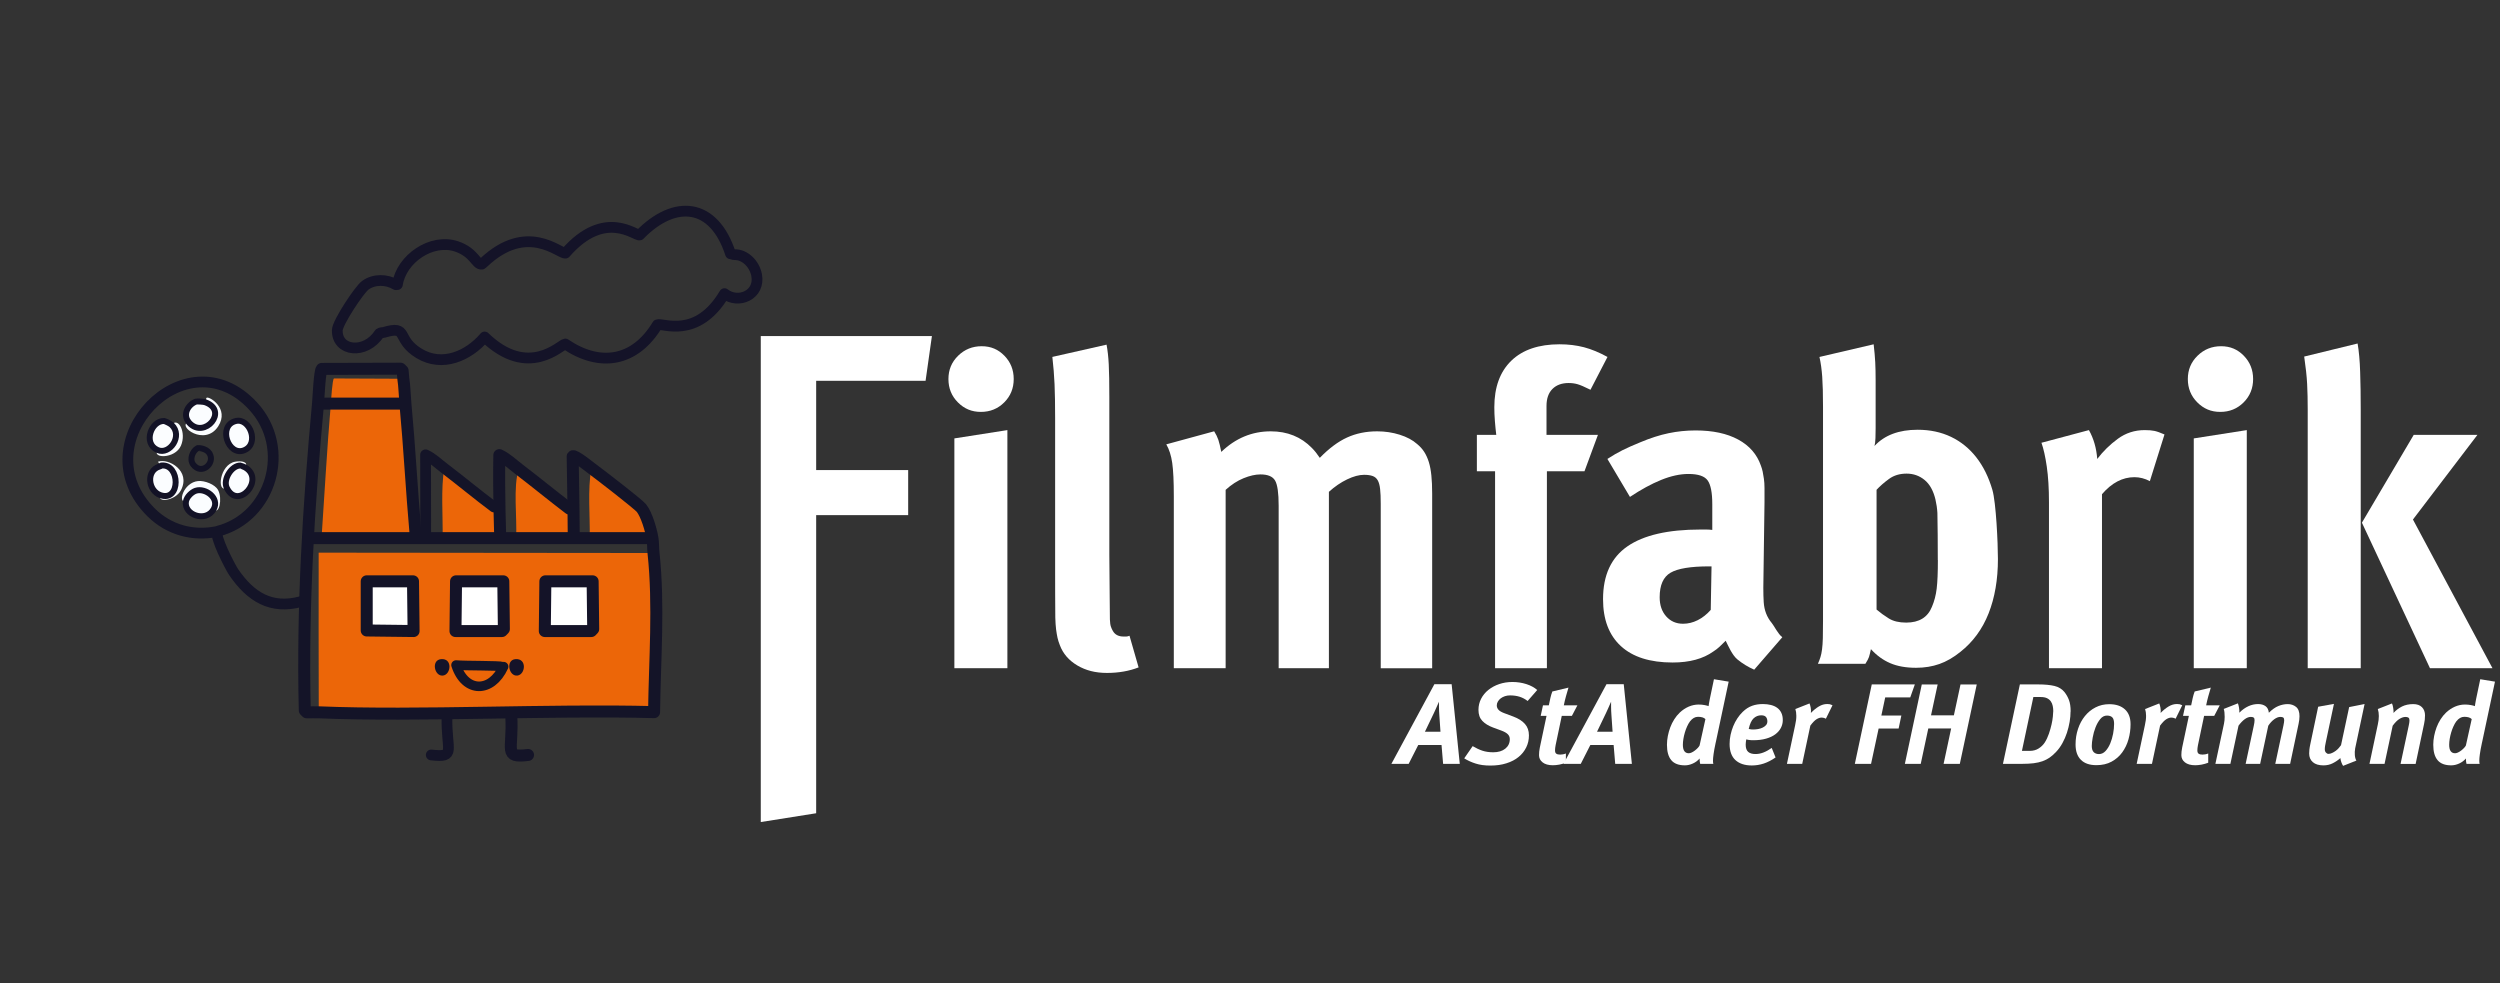
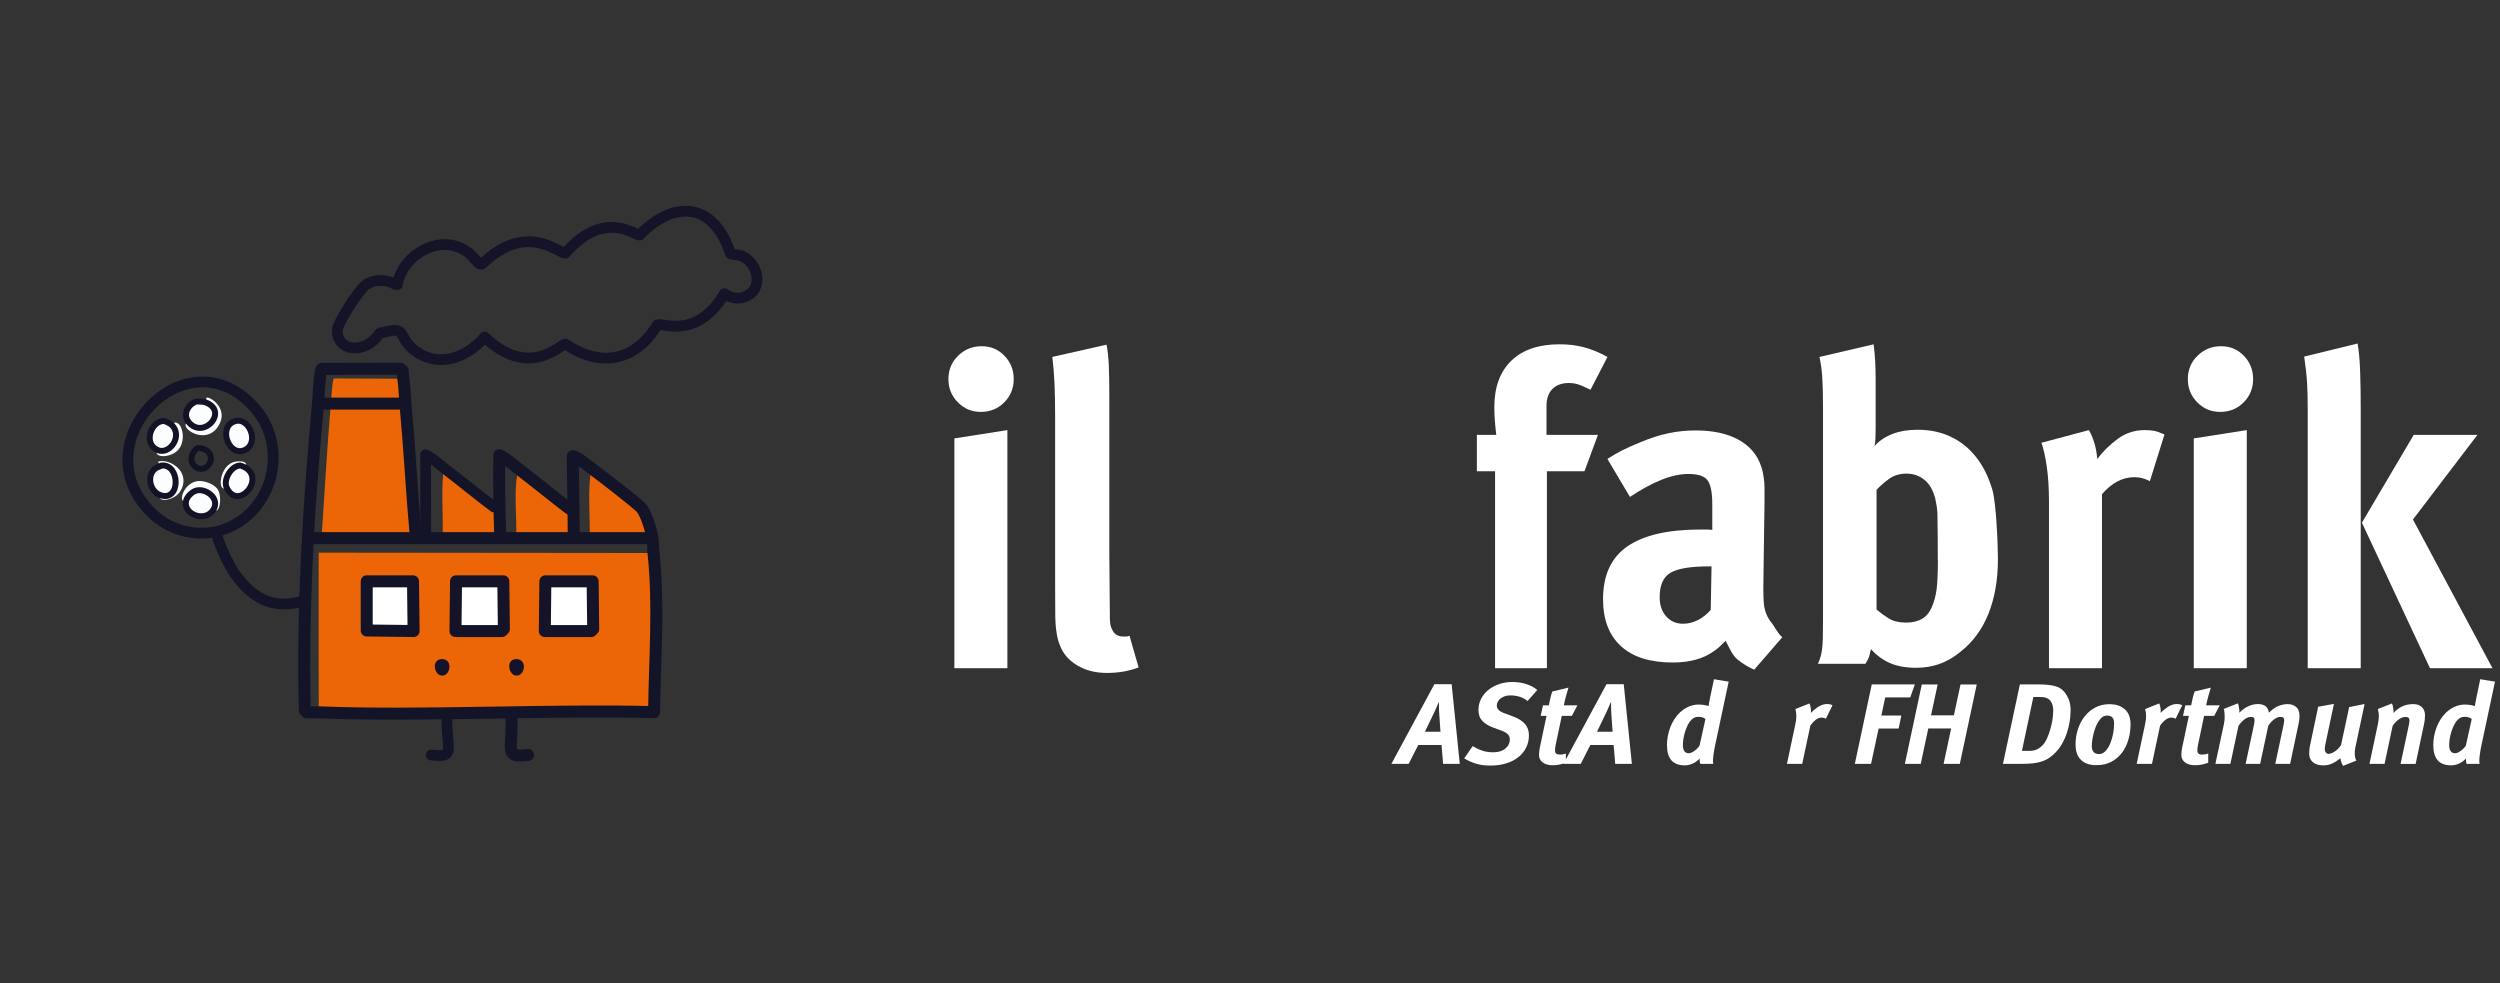
<svg xmlns="http://www.w3.org/2000/svg" version="1.1" width="600" height="236">
  <rect width="100%" height="100%" fill="#333333" stroke="none" />
  <svg id="Layer_1" data-name="Layer 1" viewBox="0 0 566.4 223.69" x="0" y="0" width="600" height="236">
    <defs>
      <style>
      .cls-1 {
        stroke: #131428;
        stroke-width: 2.18px;
      }

      .cls-1, .cls-2, .cls-3, .cls-4, .cls-5, .cls-6, .cls-7, .cls-8, .cls-9, .cls-10 {
        fill: none;
        stroke-linecap: round;
        stroke-linejoin: round;
      }

      .cls-11 {
        fill: #151329;
      }

      .cls-11, .cls-12, .cls-13, .cls-14, .cls-15 {
        stroke-width: 0px;
      }

      .cls-12 {
        fill: #59a0d8;
      }

      .cls-2, .cls-4, .cls-7, .cls-10 {
        stroke-width: 1.36px;
      }

      .cls-2, .cls-9 {
        stroke: #131327;
      }

      .cls-13 {
        fill: #fff;
      }

      .cls-3, .cls-6 {
        stroke-width: 2.45px;
      }

      .cls-3, .cls-8 {
        stroke: #141328;
      }

      .cls-14 {
        fill: #fbfdff;
      }

      .cls-4 {
        stroke: #131225;
      }

      .cls-5, .cls-6 {
        stroke: #141428;
      }

      .cls-5, .cls-8, .cls-9 {
        stroke-width: 2.73px;
      }

      .cls-15 {
        fill: #ec6608;
      }

      .cls-7 {
        stroke: #131226;
      }

      .cls-10 {
        stroke: #121225;
      }
    </style>
    </defs>
    <g>
-       <path class="cls-13" d="m209.4,86.62h-24.89v20.31h20.93v10.26h-20.93v67.81l-12.6,2v-110.55h38.93l-1.44,10.17Z" />
      <path class="cls-13" d="m229.45,86.23c0,2.1-.72,3.87-2.16,5.31-1.44,1.44-3.21,2.16-5.31,2.16s-3.78-.72-5.22-2.16c-1.44-1.44-2.16-3.21-2.16-5.31s.73-3.87,2.21-5.31c1.47-1.44,3.25-2.16,5.35-2.16s3.76.72,5.17,2.16c1.41,1.44,2.12,3.21,2.12,5.31Zm-13.5,65.77v-52.27l12.06-1.89v54.16h-12.06Z" />
      <path class="cls-13" d="m257.86,151.82c-2.16.84-4.56,1.26-7.2,1.26s-4.83-.57-6.75-1.71c-1.92-1.14-3.24-2.67-3.96-4.59-.24-.6-.42-1.17-.54-1.71-.12-.54-.22-1.17-.32-1.89-.09-.72-.15-1.62-.18-2.7-.03-1.08-.04-9.43-.04-11.05v-34.38c0-3.06-.04-5.61-.13-7.65-.09-2.04-.26-4.11-.5-6.21l12.33-2.79c.24,1.26.41,2.76.5,4.5.09,1.74.13,4.23.13,7.47v35.91c0,1.98.01,3.57.04,4.77.03,1.2.06,9.16.09,9.88.03.72.1,1.26.23,1.62.12.36.27.69.45.99.48.84,1.29,1.26,2.43,1.26h.63c.18,0,.42-.06.72-.18l2.07,7.2Z" />
-       <path class="cls-13" d="m312.94,152v-37.42c0-1.38-.04-2.49-.14-3.33-.09-.84-.27-1.5-.54-1.98-.27-.48-.66-.81-1.17-.99-.51-.18-1.16-.27-1.93-.27-1.14,0-2.43.35-3.87,1.04-1.44.69-2.82,1.64-4.14,2.83v40.12h-11.43v-36.97c0-2.88-.27-4.78-.81-5.71-.54-.93-1.65-1.4-3.33-1.4-1.14,0-2.42.29-3.83.86-1.41.57-2.78,1.46-4.09,2.65v40.57h-11.79v-39.13c0-3.36-.12-5.88-.36-7.56-.24-1.68-.69-3.09-1.35-4.23l10.89-2.97c.42.66.73,1.31.95,1.94.21.63.43,1.55.67,2.75,3.24-3.12,6.99-4.68,11.25-4.68,3.78,0,6.9,1.26,9.36,3.78.6.6,1.2,1.35,1.8,2.25,2.1-2.16,4.17-3.7,6.21-4.63,2.04-.93,4.32-1.4,6.84-1.4,1.8,0,3.51.26,5.13.77,1.62.51,2.94,1.21,3.96,2.12.66.54,1.2,1.14,1.62,1.8.42.66.77,1.43,1.04,2.29.27.87.46,1.89.58,3.06.12,1.17.18,2.54.18,4.1v39.76h-11.7Z" />
      <path class="cls-13" d="m360.64,88.66c-1.32-.66-2.3-1.08-2.93-1.26-.63-.18-1.3-.27-2.02-.27-1.56,0-2.79.45-3.69,1.35-.9.9-1.35,2.19-1.35,3.87v6.57h11.7l-3.06,8.28h-8.55v44.8h-11.79v-44.8h-4.14v-8.28h4.41c-.12-.96-.22-1.99-.31-3.1-.09-1.11-.13-2.17-.13-3.19,0-4.56,1.29-8.08,3.87-10.58,2.58-2.49,6.24-3.73,10.98-3.73,1.98,0,3.83.23,5.54.67,1.71.45,3.49,1.19,5.35,2.21l-3.87,7.47Z" />
      <path class="cls-13" d="m397.9,152.34c-1.38-.6-2.66-1.38-3.83-2.34s-2.06-3.04-2.66-4.24c-.48.48-.95.93-1.39,1.35-.45.42-.92.78-1.4,1.08-2.34,1.68-5.43,2.52-9.27,2.52-5.16,0-9.09-1.25-11.79-3.74-2.7-2.49-4.05-6.04-4.05-10.67,0-5.46,1.85-9.46,5.54-12.01,3.69-2.55,9.23-3.83,16.61-3.83h1.35c.42,0,.87.03,1.35.09v-5.89c0-2.58-.35-4.37-1.04-5.35-.69-.99-2.15-1.49-4.37-1.49-1.92,0-3.99.45-6.21,1.35-2.22.9-4.59,2.19-7.11,3.87l-5.13-8.64c1.2-.78,2.34-1.44,3.42-1.98,1.08-.54,2.43-1.14,4.05-1.8,2.28-.96,4.42-1.65,6.44-2.07,2.01-.42,4.06-.63,6.17-.63,3.9,0,7.12.69,9.67,2.07,2.55,1.38,4.28,3.36,5.17,5.94.18.48.32.94.41,1.39s.18.98.27,1.58c.09.6.14,1.32.14,2.16v3.15l-.27,19.48c0,1.26.03,2.36.09,3.29.06.93.24,1.79.54,2.56.3.78.73,1.52,1.31,2.21.57.69,1.36,2.43,2.38,3.21l-6.39,7.38Zm-10.26-23.5c-4.2,0-7.12.48-8.77,1.44-1.65.96-2.48,2.82-2.48,5.58,0,1.8.5,3.25,1.49,4.36.99,1.11,2.26,1.67,3.83,1.67,1.14,0,2.25-.27,3.33-.81s2.07-1.32,2.97-2.34l.18-9.9h-.54Z" />
      <path class="cls-13" d="m453.34,127.15c0,4.68-.71,8.81-2.12,12.38-1.41,3.57-3.55,6.5-6.43,8.77-1.56,1.26-3.15,2.18-4.77,2.75s-3.39.86-5.31.86c-2.28,0-4.23-.35-5.85-1.04-1.62-.69-3.09-1.75-4.41-3.2-.18.84-.33,1.44-.45,1.8-.12.36-.39.87-.81,1.53h-10.8c.24-.54.43-1.05.58-1.53.15-.48.27-1.06.36-1.75.09-.69.15-1.54.18-2.56.03-1.02.04-2.34.04-3.96v-48.66c0-2.88-.06-5.16-.18-6.84-.12-1.68-.33-3.18-.63-4.5l12.33-2.88c.18,1.56.3,2.92.36,4.09.06,1.17.09,2.54.09,4.1v10.89c0,.66-.02,1.41-.04,2.25-.03.84-.11,1.44-.22,1.8,2.28-2.46,5.55-3.69,9.81-3.69,2.82,0,5.36.54,7.61,1.62s4.17,2.64,5.76,4.68c1.59,2.04,2.8,4.5,3.64,7.38.84,2.88,1.26,12.12,1.26,15.72Zm-13.68.27c0-2.1-.03-9.67-.09-10.72-.06-1.05-.21-2.08-.45-3.11-.48-1.98-1.3-3.45-2.47-4.41-1.17-.96-2.54-1.44-4.09-1.44s-2.9.4-4,1.21c-1.11.81-2.06,1.64-2.83,2.47v27.24c.84.72,1.77,1.4,2.79,2.03,1.02.63,2.34.94,3.96.94,2.94,0,4.89-1.2,5.85-3.6.54-1.26.9-2.64,1.08-4.14.18-1.5.27-3.66.27-6.48Z" />
      <path class="cls-13" d="m487.9,109.45c-1.14-.6-2.31-.9-3.51-.9-2.7,0-5.16,1.29-7.38,3.87v39.58h-12.06v-37.78c0-3.12-.17-5.82-.5-8.1-.33-2.28-.74-4.08-1.21-5.4l10.8-2.88c1.08,1.92,1.71,4.11,1.89,6.57,1.32-1.74,2.88-3.27,4.68-4.59,1.8-1.32,3.84-1.98,6.12-1.98.9,0,1.63.06,2.21.18.57.12,1.33.39,2.29.81l-3.33,10.62Z" />
      <path class="cls-13" d="m511.39,86.23c0,2.1-.72,3.87-2.16,5.31-1.44,1.44-3.21,2.16-5.31,2.16s-3.78-.72-5.22-2.16c-1.44-1.44-2.16-3.21-2.16-5.31s.73-3.87,2.21-5.31c1.47-1.44,3.25-2.16,5.35-2.16s3.76.72,5.17,2.16c1.41,1.44,2.12,3.21,2.12,5.31Zm-13.5,65.77v-52.27l12.06-1.89v54.16h-12.06Z" />
      <path class="cls-13" d="m523.81,152v-58.93c0-2.04-.04-3.94-.13-5.71-.09-1.77-.32-3.85-.67-6.25l12.15-2.97c.3,1.74.5,3.9.58,6.48.09,2.58.13,5.4.13,8.46v58.93h-12.06Zm27.81,0l-15.48-33.1,11.79-19.98h14.49l-14.67,19.26,18.09,33.82h-14.22Z" />
    </g>
    <g>
      <path class="cls-13" d="m327.13,173.77l-.36-4.29h-5.3l-2.18,4.29h-3.93l9.78-18.12h3.93l1.85,18.12h-3.77Zm-.86-11.08c-.05-.69-.08-1.33-.08-1.92v-1.14c-.05.1-.13.29-.25.56-.11.27-.25.57-.4.91-.16.34-.32.69-.48,1.05-.17.36-.32.68-.46.96l-1.61,3.35h3.54l-.26-3.77Z" />
      <path class="cls-13" d="m346.37,159.47c-.59-.45-1.21-.78-1.86-.98-.65-.2-1.37-.3-2.15-.3-.42,0-.81.06-1.17.18s-.68.29-.95.49-.49.45-.65.73c-.17.28-.25.57-.25.88,0,.36.12.69.38.98.25.29.68.54,1.29.77l2.08.78c1.16.43,2.04.99,2.65,1.68s.91,1.55.91,2.59-.2,1.9-.61,2.74-.99,1.57-1.74,2.18c-.75.62-1.67,1.1-2.76,1.44-1.08.35-2.3.52-3.65.52s-2.41-.15-3.37-.46c-.96-.3-1.82-.7-2.59-1.18l1.92-2.78c.76.45,1.5.8,2.22,1.04.72.24,1.54.36,2.46.36,1.14,0,2.06-.27,2.74-.82s1.03-1.27,1.03-2.17c0-.45-.16-.83-.47-1.13-.31-.3-.8-.58-1.46-.82l-1.9-.7c-1.02-.38-1.83-.88-2.42-1.5-.59-.62-.88-1.45-.88-2.51,0-.9.2-1.74.6-2.52s.95-1.45,1.65-2.01,1.52-1.01,2.46-1.33c.94-.32,1.94-.48,3.02-.48s2.16.16,3.16.48c1,.32,1.82.77,2.48,1.34l-2.18,2.5Z" />
      <path class="cls-13" d="m356.43,162.85h-2.31l-1.4,6.68c-.05.23-.09.44-.1.64s-.03.38-.03.53c0,.36.09.62.29.75.19.14.48.21.88.21.16,0,.36-.02.62-.06s.48-.11.68-.2v2.11c-.5.19-1.01.33-1.52.43-.51.09-.99.14-1.44.14-1.01,0-1.78-.22-2.33-.65-.55-.43-.82-.98-.82-1.64,0-.24.01-.51.04-.81.03-.29.07-.6.14-.91l1.53-7.23h-1.33l.52-2.39h1.33c.14-.66.26-1.22.36-1.69.1-.47.25-.95.44-1.46l3.67-.88c-.19.61-.38,1.26-.57,1.96-.19.7-.36,1.39-.49,2.07h3.09l-1.25,2.39Z" />
      <path class="cls-13" d="m366.28,173.77l-.36-4.29h-5.3l-2.18,4.29h-3.93l9.78-18.12h3.93l1.85,18.12h-3.77Zm-.86-11.08c-.05-.69-.08-1.33-.08-1.92v-1.14c-.05.1-.13.29-.25.56-.11.27-.25.57-.4.91-.16.34-.32.69-.48,1.05-.17.36-.32.68-.46.96l-1.61,3.35h3.54l-.26-3.77Z" />
      <path class="cls-13" d="m389.14,168.91c-.24,1.13-.41,2.01-.49,2.65-.09.64-.13,1.14-.13,1.48s.03.57.08.73h-2.99c-.04-.1-.07-.29-.1-.55s-.04-.49-.03-.68c-.42.49-.93.87-1.53,1.14-.61.28-1.21.42-1.82.42-1.4,0-2.44-.39-3.09-1.17-.66-.78-.99-1.95-.99-3.51,0-.66.07-1.33.2-2,.13-.68.32-1.33.56-1.98.24-.64.55-1.25.91-1.82.36-.57.78-1.08,1.25-1.53.61-.57,1.28-1.02,2.01-1.34.74-.32,1.5-.48,2.28-.48.49,0,.95.04,1.39.13.44.09.73.17.87.23.02-.1.04-.29.08-.55.03-.26.09-.59.18-.99l.96-4.58,3.35.55-2.94,13.83Zm-2.34-5.33c-.35-.35-.91-.52-1.69-.52-.68,0-1.28.35-1.82,1.04-.24.33-.46.71-.66,1.16-.2.44-.37.9-.51,1.38s-.25.96-.33,1.44c-.08.49-.12.94-.12,1.35,0,1.28.45,1.92,1.35,1.92.19,0,.41-.06.65-.17.24-.11.48-.26.72-.44.23-.18.45-.37.64-.57.19-.2.34-.39.44-.58l1.33-6.01Z" />
-       <path class="cls-13" d="m404.4,163.81c0,.62-.14,1.21-.43,1.77-.29.56-.71,1.04-1.27,1.46s-1.26.75-2.11.99c-.84.24-1.82.36-2.92.36-.38,0-.72-.02-1.01-.07-.29-.04-.49-.08-.57-.12-.04.14-.07.34-.09.6-.03.26-.04.46-.04.6,0,.76.19,1.31.57,1.64.38.33.94.49,1.66.49.61,0,1.22-.12,1.83-.36.62-.24,1.24-.59,1.86-1.04l.88,2.18c-.9.62-1.79,1.08-2.68,1.38-.88.29-1.79.44-2.73.44-1.59,0-2.83-.41-3.72-1.22-.88-.81-1.33-2.04-1.33-3.67,0-.69.07-1.38.22-2.07s.35-1.34.61-1.98c.26-.63.57-1.23.94-1.78.36-.55.77-1.05,1.22-1.48.66-.64,1.37-1.1,2.12-1.37.75-.27,1.57-.4,2.46-.4.66,0,1.26.07,1.82.21s1.03.35,1.43.64c.4.29.71.66.94,1.13s.34,1.02.34,1.66Zm-3.51.29c0-.4-.1-.73-.31-.99s-.57-.39-1.09-.39c-.66,0-1.23.23-1.72.68-.49.45-.86,1.26-1.12,2.42.05.02.18.04.38.08.2.04.4.05.61.05.38,0,.76-.03,1.14-.1.38-.07.73-.18,1.04-.33.31-.15.57-.34.77-.57.2-.23.3-.52.3-.84Z" />
      <path class="cls-13" d="m414.2,163.5c-.29-.17-.63-.26-1.01-.26-.35,0-.72.13-1.12.38-.4.25-.87.73-1.4,1.44l-1.85,8.71h-3.48l1.87-8.79c.19-.83.28-1.55.27-2.14,0-.6-.08-1.11-.22-1.55l3.22-1.27c.1.23.19.55.27.96s.09.81.04,1.2c.59-.61,1.19-1.1,1.81-1.47.62-.37,1.25-.56,1.91-.56.24,0,.44.02.6.05.16.04.35.11.6.23l-1.51,3.07Z" />
      <path class="cls-13" d="m433.39,158.64h-5.69l-.88,4.13h4.55l-.62,2.96h-4.55l-1.72,8.03h-3.69l3.85-18.07h9.8l-1.04,2.94Z" />
      <path class="cls-13" d="m444.67,173.77h-3.69l1.72-8.06h-5.2l-1.72,8.06h-3.61l3.85-18.07h3.61l-1.51,7.02h5.2l1.51-7.02h3.69l-3.85,18.07Z" />
      <path class="cls-13" d="m469.86,161.86c0,.75-.07,1.53-.21,2.35s-.34,1.65-.61,2.47-.61,1.61-1.03,2.37-.9,1.43-1.46,2.01c-.47.5-.95.93-1.44,1.27s-1.04.62-1.62.83-1.26.36-2.01.46c-.75.09-1.62.14-2.61.14h-4.39l3.85-18.07h4.16c1.51,0,2.74.12,3.71.35.96.23,1.73.71,2.3,1.42.42.54.75,1.13,1,1.79.25.66.38,1.53.38,2.6Zm-3.93-.05c0-.42-.04-.82-.12-1.21s-.22-.74-.43-1.04c-.21-.3-.5-.55-.87-.73-.37-.18-.86-.27-1.47-.27h-1.64l-2.6,12.25h1.79c.78,0,1.46-.19,2.03-.56.57-.37,1.02-.81,1.35-1.31.4-.62.72-1.3.97-2.04.25-.74.45-1.44.6-2.11.15-.67.25-1.27.3-1.81s.08-.93.08-1.17Z" />
      <path class="cls-13" d="m483.51,164.75c0,1.18-.16,2.32-.47,3.43-.31,1.11-.79,2.1-1.43,2.98-.64.88-1.45,1.58-2.43,2.11-.98.53-2.13.79-3.45.79-1.53,0-2.7-.4-3.51-1.21-.82-.81-1.22-1.97-1.22-3.5,0-1.25.19-2.43.56-3.54.37-1.11.89-2.08,1.56-2.91s1.47-1.49,2.42-1.98,1.99-.73,3.13-.73c1.51,0,2.69.39,3.55,1.17.86.78,1.29,1.91,1.29,3.38Zm-3.74,0c0-.78-.14-1.3-.42-1.57-.28-.27-.68-.4-1.2-.4-.59,0-1.1.26-1.53.79-.43.53-.79,1.16-1.08,1.9-.29.74-.5,1.5-.64,2.29-.14.79-.21,1.43-.21,1.94,0,.64.15,1.11.44,1.4.29.29.69.44,1.2.44.55,0,1.05-.23,1.48-.69.43-.46.79-1.04,1.08-1.73.29-.69.5-1.43.65-2.21.15-.78.22-1.5.22-2.16Z" />
      <path class="cls-13" d="m493.76,163.5c-.29-.17-.63-.26-1.01-.26-.35,0-.72.13-1.12.38-.4.25-.87.73-1.4,1.44l-1.85,8.71h-3.48l1.87-8.79c.19-.83.28-1.55.27-2.14,0-.6-.08-1.11-.22-1.55l3.22-1.27c.1.23.19.55.27.96s.09.81.04,1.2c.59-.61,1.19-1.1,1.81-1.47.62-.37,1.25-.56,1.91-.56.24,0,.44.02.6.05.16.04.35.11.6.23l-1.51,3.07Z" />
      <path class="cls-13" d="m502.55,162.85h-2.31l-1.4,6.68c-.05.23-.09.44-.1.64s-.03.38-.03.53c0,.36.09.62.29.75.19.14.48.21.88.21.16,0,.36-.02.62-.06s.48-.11.68-.2v2.11c-.5.19-1.01.33-1.52.43-.51.09-.99.14-1.44.14-1.01,0-1.78-.22-2.33-.65-.55-.43-.82-.98-.82-1.64,0-.24.01-.51.04-.81.03-.29.07-.6.14-.91l1.53-7.23h-1.33l.52-2.39h1.33c.14-.66.26-1.22.36-1.69.1-.47.25-.95.44-1.46l3.67-.88c-.19.61-.38,1.26-.57,1.96-.19.7-.36,1.39-.49,2.07h3.09l-1.25,2.39Z" />
      <path class="cls-13" d="m521.94,162.93c0,.52-.07,1.1-.21,1.74l-1.92,9.1h-3.38l1.87-8.79c.1-.49.16-.87.16-1.14,0-.29-.07-.49-.2-.6-.13-.1-.35-.16-.66-.16-.45,0-.92.18-1.42.55-.49.36-.94.85-1.34,1.46l-1.85,8.68h-3.3l1.85-8.66c.12-.54.18-.97.18-1.3,0-.28-.07-.47-.2-.57-.13-.1-.34-.16-.64-.16-.45,0-.91.17-1.39.52-.48.35-.95.84-1.42,1.48l-1.85,8.68h-3.41l1.95-9.1c.05-.24.09-.5.12-.78.03-.28.04-.55.04-.81,0-.36-.02-.71-.05-1.03-.04-.32-.09-.58-.16-.77l3.22-1.27c.09.21.17.53.25.96.08.43.1.82.07,1.17.66-.66,1.35-1.15,2.07-1.48.72-.33,1.45-.49,2.2-.49.68,0,1.24.16,1.68.47.44.31.7.81.77,1.51.73-.73,1.45-1.24,2.16-1.53.71-.29,1.42-.44,2.13-.44s1.38.21,1.9.64c.52.42.78,1.13.78,2.12Z" />
      <path class="cls-13" d="m534.6,170.31c-.09.45-.11.94-.07,1.46.04.52.16.94.35,1.25l-3.02,1.2c-.16-.24-.29-.52-.4-.83-.11-.31-.19-.62-.22-.94-.5.45-1.07.84-1.72,1.17s-1.35.49-2.13.49c-1.04,0-1.84-.24-2.41-.73-.56-.49-.84-1.14-.84-1.98,0-.24.02-.53.05-.87.04-.34.1-.75.21-1.23l1.79-8.53,3.59-.65-1.82,8.56c-.09.35-.15.68-.2,1.01s-.06.59-.06.78c0,.29.09.54.26.73.17.19.36.29.57.29.26,0,.53-.06.82-.2.29-.13.56-.29.82-.48s.49-.4.7-.64c.21-.23.38-.46.52-.66l1.85-8.66,3.51-.7-2.16,10.17Z" />
      <path class="cls-13" d="m550.49,162.8c0,.29-.02.61-.05.94-.04.33-.09.64-.16.94l-1.92,9.1h-3.43l1.85-8.66c.05-.26.09-.49.13-.69.03-.2.05-.37.05-.51,0-.33-.07-.55-.22-.66-.15-.11-.38-.17-.69-.17-.42,0-.87.15-1.35.44-.49.29-1.01.82-1.56,1.56l-1.85,8.68h-3.43l1.9-8.97c.16-.69.23-1.33.23-1.92s-.08-1.12-.23-1.59l3.22-1.27c.05.1.1.25.16.44.05.19.09.39.12.6s.05.41.07.61c.02.2.02.37,0,.51.55-.61,1.2-1.09,1.92-1.46.73-.36,1.59-.55,2.57-.55.85,0,1.51.23,1.98.7.47.47.7,1.11.7,1.92Z" />
      <path class="cls-13" d="m563.46,168.91c-.24,1.13-.41,2.01-.49,2.65-.09.64-.13,1.14-.13,1.48s.03.57.08.73h-2.99c-.04-.1-.07-.29-.1-.55s-.04-.49-.03-.68c-.42.49-.93.87-1.53,1.14-.61.28-1.21.42-1.82.42-1.4,0-2.44-.39-3.09-1.17-.66-.78-.99-1.95-.99-3.51,0-.66.07-1.33.2-2,.13-.68.32-1.33.56-1.98.24-.64.55-1.25.91-1.82.36-.57.78-1.08,1.25-1.53.61-.57,1.28-1.02,2.01-1.34.74-.32,1.5-.48,2.28-.48.49,0,.95.04,1.39.13.44.09.73.17.87.23.02-.1.04-.29.08-.55.03-.26.09-.59.18-.99l.96-4.58,3.35.55-2.94,13.83Zm-2.34-5.33c-.35-.35-.91-.52-1.69-.52-.68,0-1.28.35-1.82,1.04-.24.33-.46.71-.66,1.16-.2.44-.37.9-.51,1.38s-.25.96-.33,1.44c-.08.49-.12.94-.12,1.35,0,1.28.45,1.92,1.35,1.92.19,0,.41-.06.65-.17.24-.11.48-.26.72-.44.23-.18.45-.37.64-.57.19-.2.34-.39.44-.58l1.33-6.01Z" />
    </g>
    <g id="Generatives_Objekt" data-name="Generatives Objekt">
      <g>
        <g>
          <path class="cls-15" d="m91.07,91.78c.94,9.9,1.43,19.85,2.32,29.76l.06.88c-7.16,0-14.3,0-21.46,0,.7-10.21,1.25-20.42,2.12-30.6,5.36,0,10.71,0,16.07,0l.89-.03Z" />
          <path class="cls-15" d="m147.25,122.44l-.76-.03c-4.5,0-8.99,0-13.49,0,.1-5.28-.52-10.74.37-15.9,1.94,1.42,10.7,8.19,11.39,9.07,1.17,1.49,2.17,4.91,2.5,6.85Z" />
          <path class="cls-15" d="m90.59,86.16c.28,1.8.3,3.78.47,5.62l-.89.03c-5.36,0-10.71,0-16.07,0,.07-.81.36-5.56.72-5.72l15.76.07Z" />
-           <path class="cls-15" d="m112.49,116.11c.04,1.81.1,3.62.14,5.42l-.02.88c-4.36,0-8.71,0-13.07,0,.08-5.29-.43-11.07.37-15.92,3.81,2.89,7.48,5.98,11.31,8.82.39.29.78.67,1.26.79Z" />
+           <path class="cls-15" d="m112.49,116.11c.04,1.81.1,3.62.14,5.42c-4.36,0-8.71,0-13.07,0,.08-5.29-.43-11.07.37-15.92,3.81,2.89,7.48,5.98,11.31,8.82.39.29.78.67,1.26.79Z" />
          <path class="cls-15" d="m129.3,116.33c.02,1.73.03,3.47.05,5.2v.88c-4.36,0-8.73,0-13.09,0,.24-4.85-.73-11.6.6-15.7,3.86,2.94,7.6,6.04,11.47,8.97.31.23.61.52.98.65Z" />
          <g>
            <path class="cls-15" d="m147.49,125.8c1.28,11.94.29,24.23.13,36.21-23.51-.62-53.69.98-76.26.04-.04-12.12-.03-24.22-.02-36.33l76.15.08Z" />
            <g>
              <polygon class="cls-13" points="122.91 132.24 133.66 132.24 133.79 143.1 133.36 143.55 122.78 143.55 122.78 143.55 122.91 132.24" />
              <polygon class="cls-13" points="102.59 132.24 113.34 132.24 113.47 143.1 113.03 143.55 102.46 143.55 102.59 132.24" />
              <polygon class="cls-13" points="82.27 132.24 92.8 132.24 92.93 143.33 92.93 143.55 82.27 143.42 82.27 132.24" />
              <path class="cls-11" d="m99.18,149.94c2.67-.24,2.29,3.53.42,3.74-1.94.22-2.73-3.53-.42-3.74Z" />
              <path class="cls-11" d="m116.11,149.94c2.68-.21,2.28,3.53.42,3.74-1.96.22-2.71-3.56-.42-3.74Z" />
            </g>
          </g>
        </g>
        <g>
          <path class="cls-14" d="m45.83,90.49c.52-.45,5.31,2.38,2.65,6.5-3.04,4.69-9.53-.15-6.73-.99.06.07.11.15.17.22-.06-.07-.11-.15-.17-.22-1.4-1.74-.1-3.95,1.65-4.62.26-.1,1.75,0,2.12.13.39-.22.07-.79.32-1.01Z" />
          <path class="cls-14" d="m43.93,109.43c1.41-.14,3.85.73,4.55,2.09,1.01,1.96.19,5.75-1.02,4.29-1.74,3.15-6.86,1.31-6.31-1.76-1.96.56-.63-4.29,2.77-4.62Z" />
          <path class="cls-14" d="m34.82,105.02c2.33-.84,7.5,2.06,5.19,6.5-1.26,2.42-5.58,2.91-4.66,1.12-2.82-.98-3.34-5.58-.21-6.52.32-.82-.59-1-.32-1.1Z" />
          <path class="cls-14" d="m36.2,95.77c.09,0,1.22.44,1.69.88,1.52-1.91,3.41,1.76,2.12,4.73-1.34,3.08-6.73,2.92-5.29.99-3.45-1.49-1.45-6.75,1.48-6.61Z" />
          <path class="cls-14" d="m52.39,105.02c1.21-.2,3.13-.06,2.22,1.32,4.63,2.7-1.67,9.94-4.19,4.62-2.3,1.36-1.7-5.33,1.97-5.94Z" />
          <path class="cls-14" d="m52.5,95.77c3.15-.76,5.45,5.18,1.91,6.65-3.65,1.51-6.13-5.63-1.91-6.65Z" />
          <path class="cls-12" d="m46.57,103.26c-.04-.07-.08-.15-.13-.22.05.07.09.15.13.22Z" />
        </g>
      </g>
      <g>
        <path class="cls-5" d="m93.39,121.53c-.89-9.9-1.39-19.86-2.32-29.76-.17-1.83-.19-3.82-.47-5.62-.09-.6-.08-1.22-.16-1.82l-.47-.46-17.91.05c-.48.29-.77,6.8-.87,7.89-2.14,23.21-3.58,46.46-3.01,69.79l.43.44c.92.03,1.85-.04,2.77,0,22.57.94,52.75-.67,76.26-.04.15-11.98,1.15-24.26-.13-36.21-.12-1.08-.06-2.33-.24-3.35-.33-1.94-1.33-5.37-2.5-6.85-.69-.88-9.45-7.65-11.39-9.07-.33-.24-3.95-3.17-4.26-2.7.05,4.17.15,8.34.19,12.51.02,1.73.03,3.47.05,5.2" />
        <path class="cls-6" d="m48.18,120.92c-5.43,1.11-10.9-.35-14.94-4.35-16.02-15.88,7.88-40.81,23.19-24.19,8.83,9.58,4.2,25.32-8.06,28.47-.95.83,2.83,8.11,3.61,9.27,3.89,5.71,8.6,8.56,15.32,6.74" />
        <path class="cls-5" d="m71.97,91.81c.71,0,1.42,0,2.14,0,5.36,0,10.71,0,16.07,0" />
        <path class="cls-5" d="m69.65,122.42h2.35c7.15,0,14.3,0,21.46,0,.74,0,1.49,0,2.23,0,1.29,0,2.57,0,3.86,0,4.36,0,8.71,0,13.07,0,1.22,0,2.43,0,3.65,0,4.37,0,8.73,0,13.1,0,1.21,0,2.43,0,3.64,0,4.5,0,8.99,0,13.49,0" />
        <path class="cls-6" d="m111.22,115.33c-3.83-2.85-7.51-5.94-11.31-8.82-1.38-1.04-2.68-2.34-4.25-3.05l.03,18.08" />
        <path class="cls-5" d="m128.33,115.68c-3.86-2.93-7.61-6.03-11.47-8.97-1.43-1.09-2.79-2.43-4.42-3.18-.08,4.19-.05,8.39.04,12.59.04,1.81.1,3.62.14,5.42" />
        <path class="cls-6" d="m100.53,162.93c-.2,7.88,2.21,9.47-3.58,8.81" />
        <path class="cls-5" d="m115.16,162.93c.45,7.76-1.91,9.5,3.81,8.81" />
        <path class="cls-2" d="m36.2,95.77c-2.93-.14-4.93,5.12-1.48,6.61,2.72,1.18,5.82-3.23,3.18-5.72-.47-.44-1.6-.88-1.69-.88Z" />
        <path class="cls-7" d="m35.56,105.9c4.32-.45,4.41,8.35-.21,6.74-2.82-.98-3.34-5.58-.21-6.52.34-.1.4-.22.42-.22Z" />
        <path class="cls-7" d="m43.4,91.37c.26-.1,1.75,0,2.12.13,5.43,1.91-.14,8.45-3.6,4.71-.06-.07-.11-.15-.17-.22-1.4-1.74-.1-3.95,1.65-4.62Z" />
        <path class="cls-7" d="m43.4,111.63c2.13-.7,5.46,1.65,4.06,4.18-1.74,3.15-6.86,1.31-6.31-1.76.18-1.01,1.32-2.12,2.24-2.42Z" />
        <path class="cls-10" d="m43.82,101.94c.13-.07,1.89.03,2.62,1.1.05.07.09.15.13.22,1.2,2.16-1.87,4.92-3.77,2.42-.95-1.25-.08-3.19,1.02-3.74Z" />
        <path class="cls-7" d="m52.5,95.77c3.15-.76,5.45,5.18,1.91,6.65-3.65,1.51-6.13-5.63-1.91-6.65Z" />
        <path class="cls-4" d="m53.56,105.9c-1.99-.07-4.04,3.15-3.13,5.06,2.53,5.31,8.82-1.92,4.19-4.62-.12-.07-1-.44-1.06-.44Z" />
        <path class="cls-3" d="m109.09,76.66c9.97,9.64,17.27,1.74,18.35,1.59,7.92,5.38,15.87,4.07,20.96-4.37,1.16-.5,9,3.44,15.26-7.08,3.11,2.45,8.2.32,7.3-4.27-.47-2.4-2.54-4.65-5.04-4.6-.26,0-.61-.18-.89-.2-3.79-11.67-12.71-12.44-20.67-4.28-.9.3-7.91-6.16-16.88,4.13-1.33.21-8.72-7.23-18.64,2.19l-.39.32c-1.32.16-1.67-2.67-5.77-4.04-5.61-1.88-12.52,2.77-13.43,8.68l-.35.03c-2.07-1.26-4.97-1.33-6.97.15-1.37,1.01-6.29,8.46-6.35,10.17-.17,4.93,6.46,5.63,9.57.78.31-.24.71-.15,1.05-.25,5.78-1.72,2.58,1.53,8.01,4.8,5.24,3.16,11.15.61,14.89-3.75Z" />
        <polygon class="cls-9" points="92.93 143.55 92.93 143.33 92.8 132.24 82.27 132.24 82.27 143.42 92.93 143.55" />
        <polygon class="cls-8" points="102.46 143.55 102.59 132.24 113.34 132.24 113.47 143.1 113.03 143.55 102.46 143.55" />
-         <path class="cls-1" d="m113.41,151.65c-.08.01-.15.02-.22,0-.76-.28-8.45-.17-10.6-.36,2.06,6.39,8.06,6.38,10.81.37Z" />
        <polygon class="cls-8" points="122.78 143.55 122.91 132.24 133.66 132.24 133.79 143.1 133.36 143.55 122.78 143.55 122.78 143.55" />
      </g>
    </g>
  </svg>
</svg>